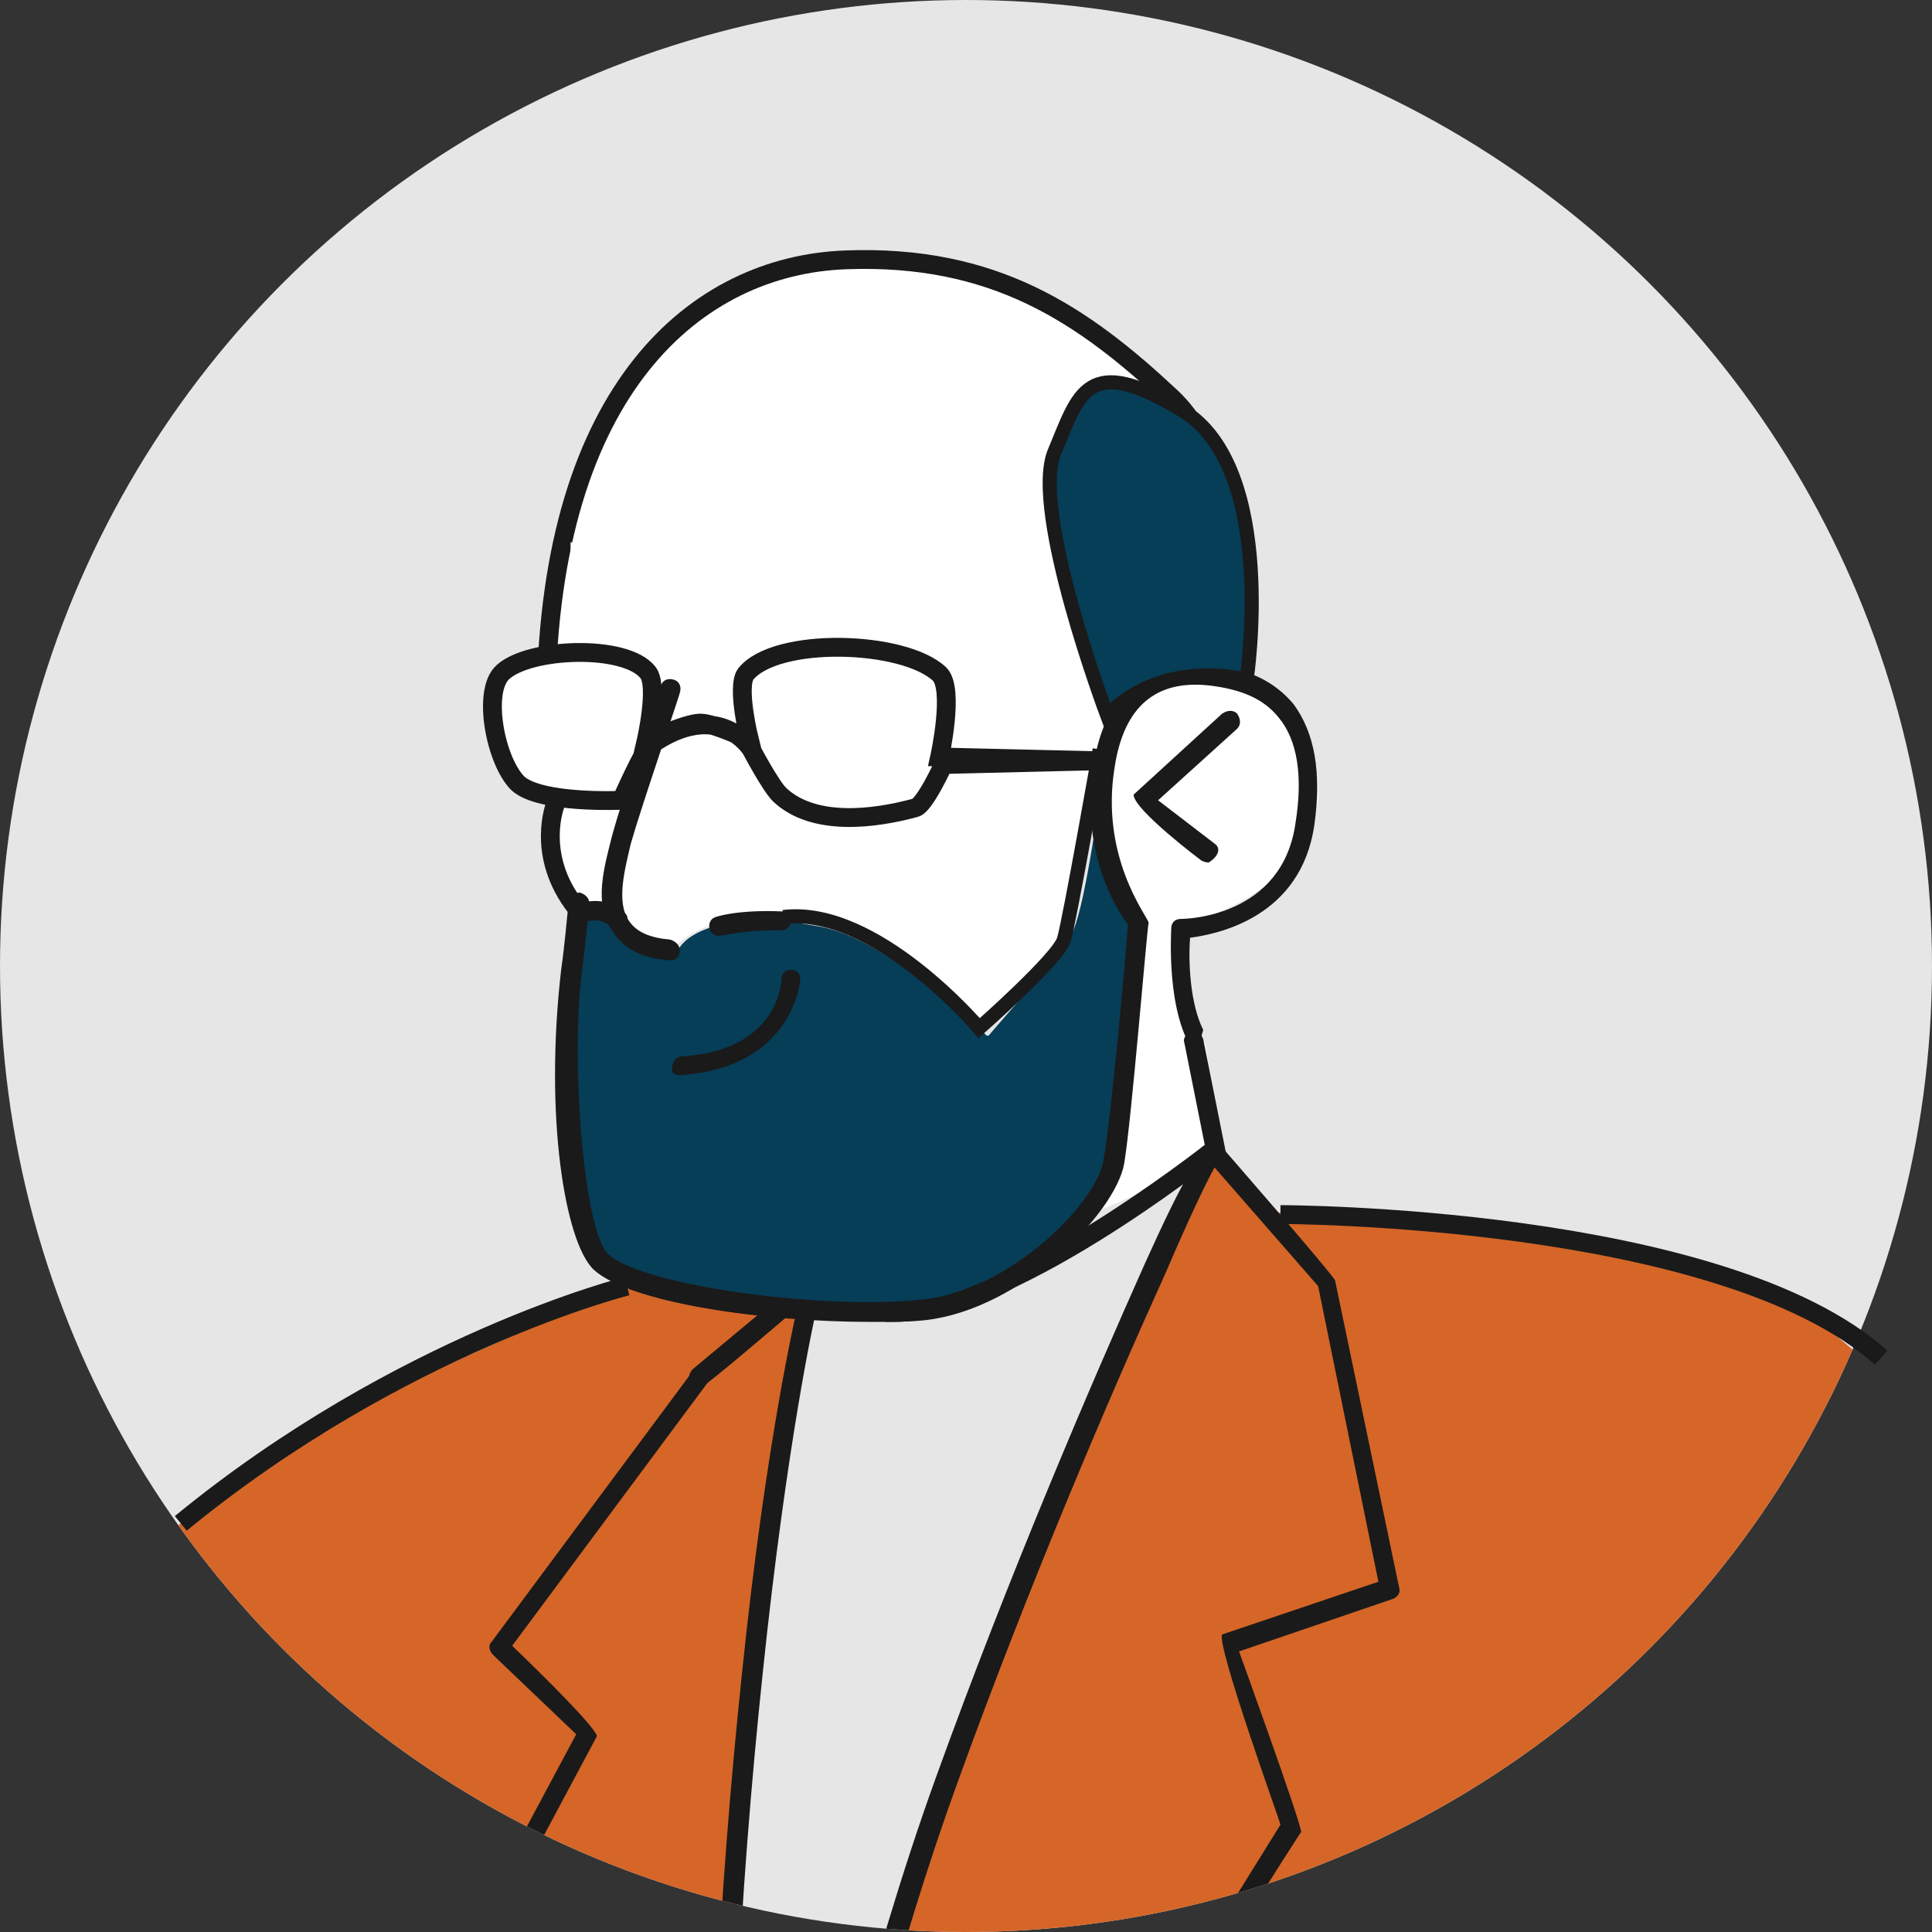
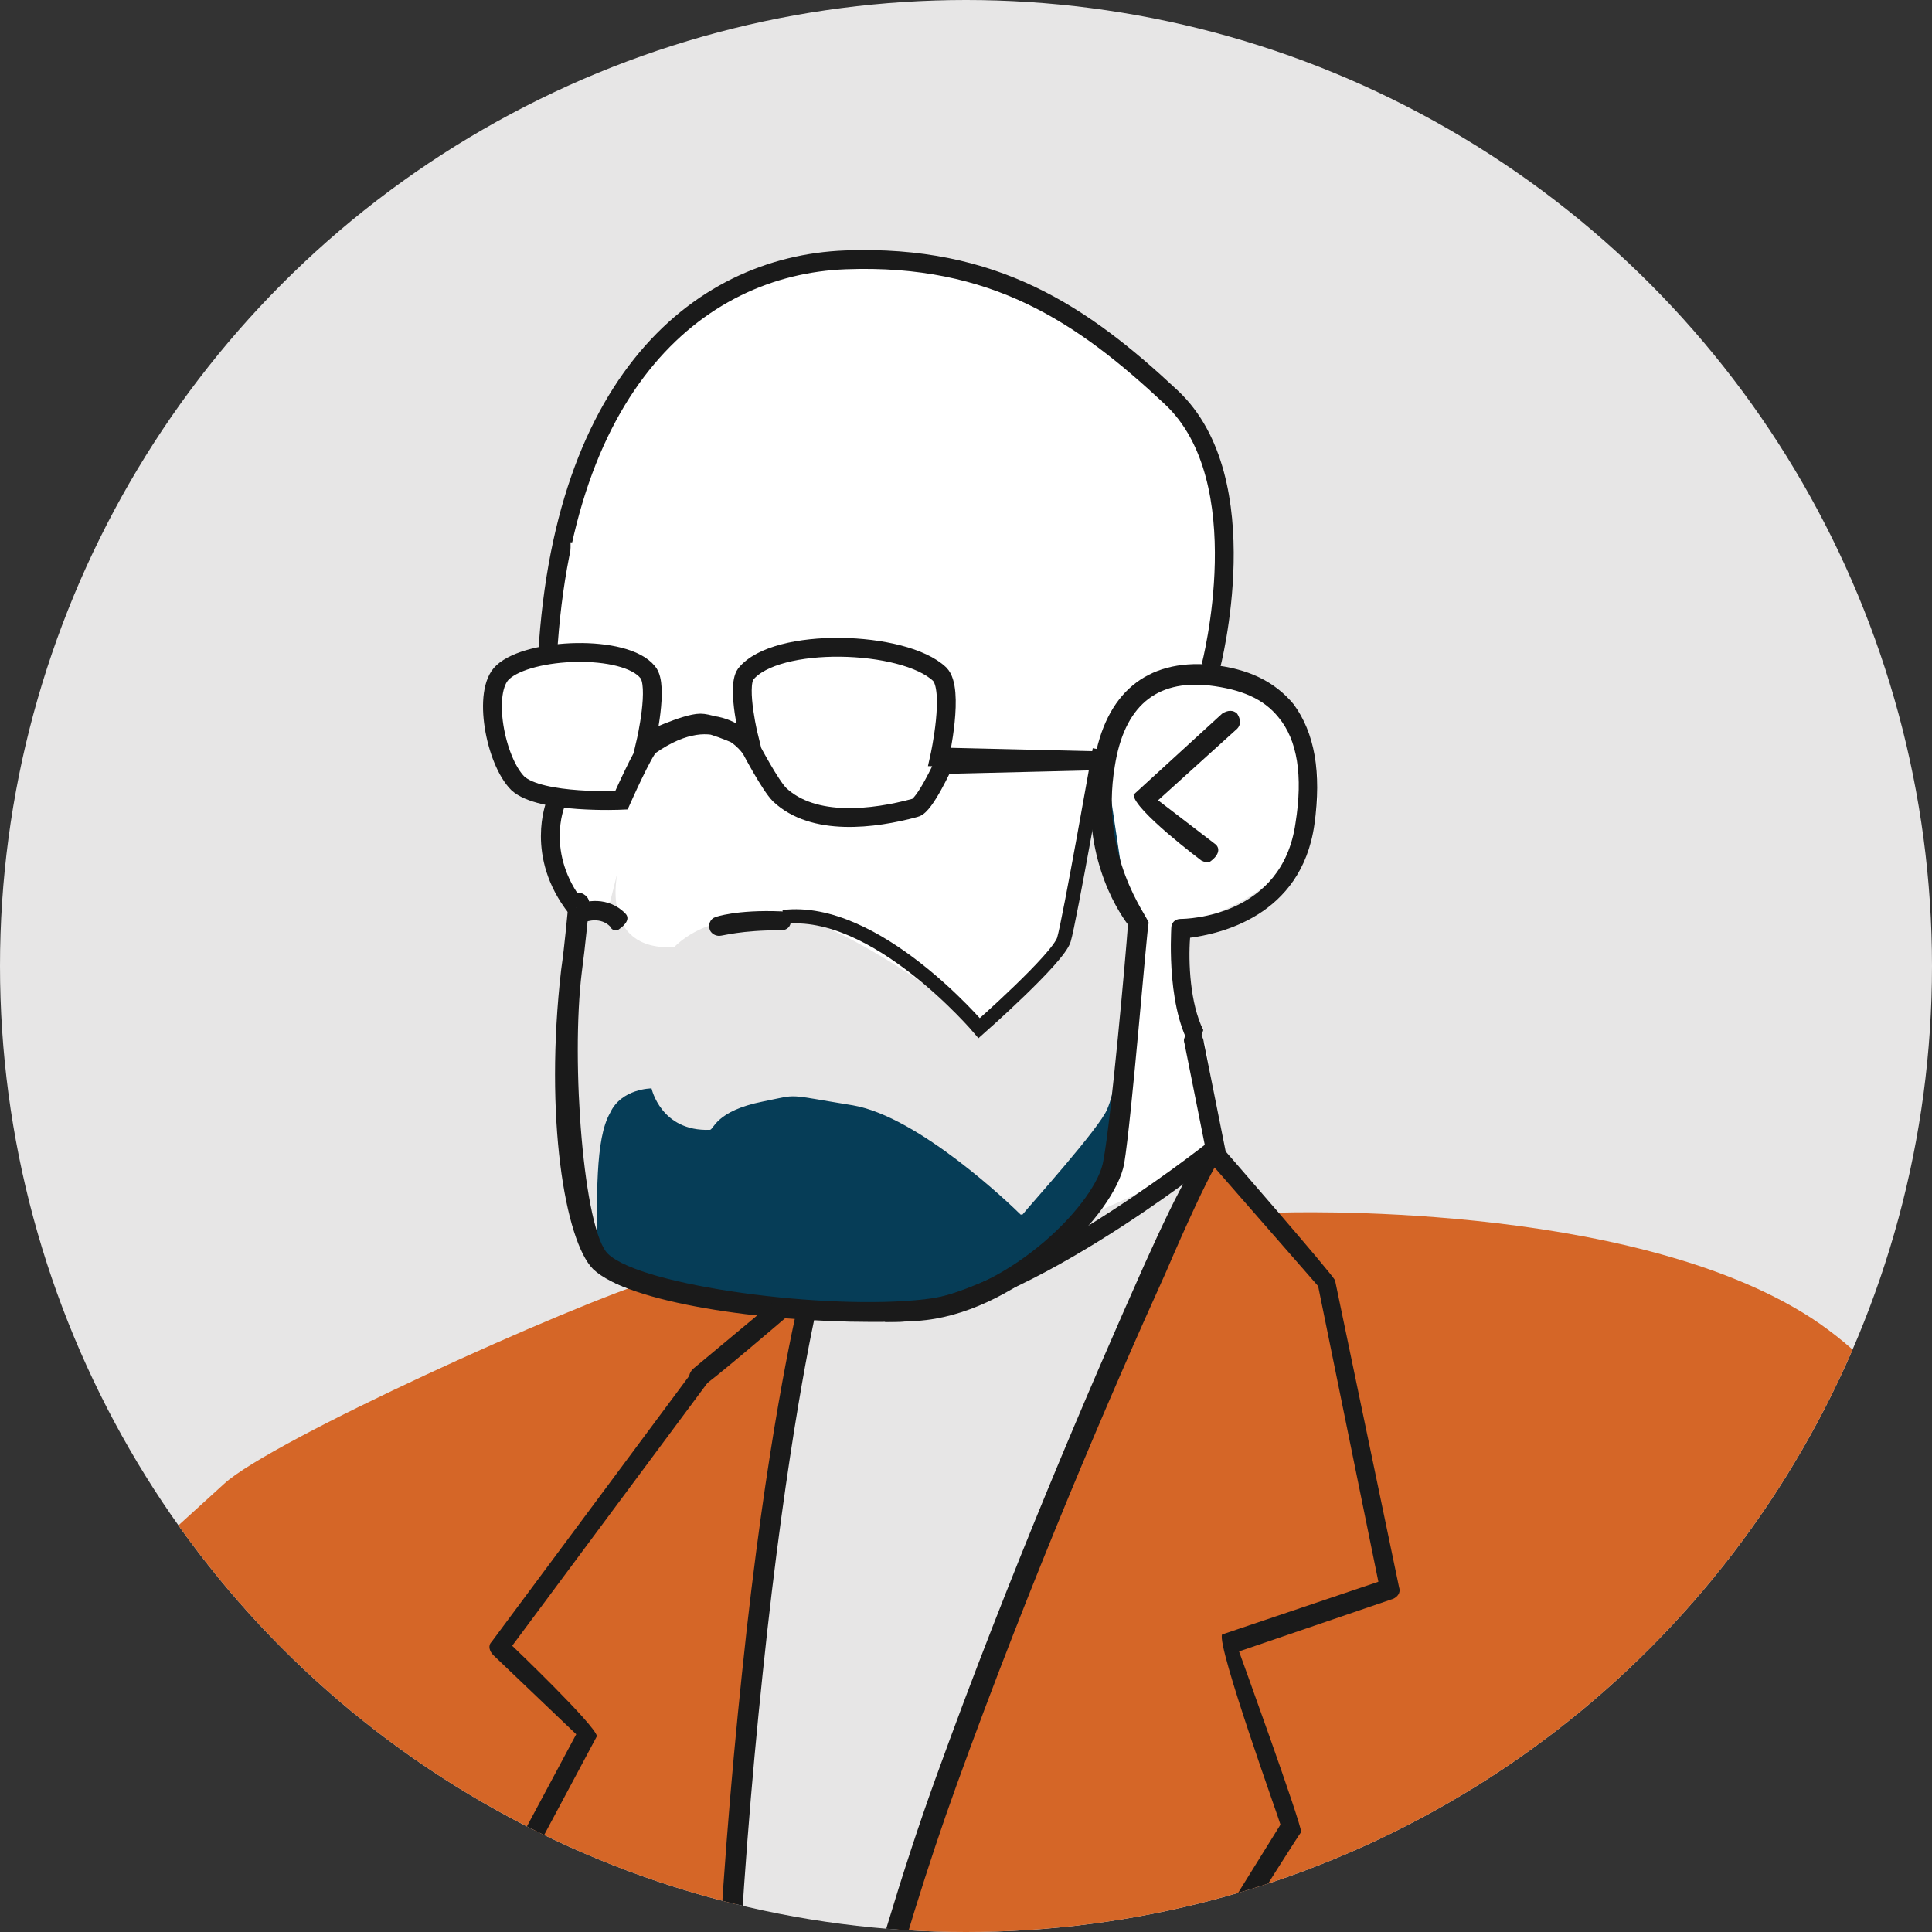
<svg xmlns="http://www.w3.org/2000/svg" xmlns:xlink="http://www.w3.org/1999/xlink" id="a" x="0px" y="0px" viewBox="0 0 102.6 102.6" style="enable-background:new 0 0 102.6 102.6;" xml:space="preserve">
  <rect x="0" y="0" width="102.6" height="102.6" fill="#333333" stroke="none" />
  <style type="text/css">	.st-000{fill:#E7E6E6;}	.st-111{clip-path:url(#SVGID_2_);}	.st-222{fill:#FFFFFF;stroke:#1A1A1A;stroke-miterlimit:10;}	.st-333{fill:#FFFFFF;}	.st-444{fill:#D56627;}	.st-555{fill:#063D57;}	.st-666{fill:#1A1A1A;}	.st-777{fill:none;stroke:#1A1A1A;stroke-width:0.75;stroke-miterlimit:10;}	.st-888{fill:#063D57;stroke:#1A1A1A;stroke-width:0.75;stroke-miterlimit:10;}	.st-999{fill:none;stroke:#1A1A1A;stroke-miterlimit:10;}</style>
  <circle class="st-000" cx="51.3" cy="51.3" r="51.3" />
  <g>
    <defs>
      <circle id="SVGID_1_" cx="51.3" cy="51.3" r="51.3" />
    </defs>
    <clipPath id="SVGID_2_">
      <use xlink:href="#SVGID_1_" style="overflow:visible;" />
    </clipPath>
    <g class="st-111">
      <path class="st-222" d="M64.3,35.4c0,0,2.6-9.9-2.1-14.3s-9.4-7.6-17.3-7.3S29.2,20.6,29,37.1" />
      <path class="st-333" d="M32.8,46.3c0,0-1,4.2,3,4c0,0,1.2-1.3,3.2-1.4c2-0.1,3.6-0.2,5.2,0.5c1.6,0.7,5.7,3.1,7.7,5.2   c0.4,0.3,4.5-4.1,4.5-4.1s1-2.9,1-6.6s6.3-10,5.9-11c-0.4-1.3-9-2.6-10.3-2.9c-1.3-0.3-13.5-1.5-15.5-1.3c-2,0.2-7.2,0.1-7.2,0.1   v3.8l-0.1,7.7c0,0-1,3.5-0.9,4.5s1.9,3.4,1.9,3.4l1.2-0.3C32.4,47.9,32.8,46.3,32.8,46.3z" />
      <path class="st-333" d="M60.5,48.8c0,0-2-3.4-1.9-6.9c0-3.5,1.3-5.9,3.5-6.1c2.2-0.2,7.7,0.2,7.9,5.9s-7.2,7.4-7.2,7.4   s-0.4,4.9,1.2,6.3l0.9,5.4c0,0-8.5,5.9-14.4,4.8s-7.5,3.9-7.5,3.9s5.6,0.5,8.1-0.4c2.5-1,6.4-3.4,7.6-6.1   C59.9,60.2,60.4,48.8,60.5,48.8L60.5,48.8z" />
      <path class="st-444" d="M43.3,68.9c0,0-2.8,11.7-3.6,23.9c-0.8,12.3-3.3,41.8-1.6,52.1c0,0,5-23.6,6.8-32.2   c2.2-10.4,8.3-26.7,13-37.4s6.5-14.5,6.5-14.5l3.5,3.6c0,0,18.6-0.7,28.3,5.6c9.6,6.3,12.7,21.1,14.4,33.5   c1.7,12.4-0.9,75.8-0.9,75.8H5.6l1.1-20.7c0,0-10.3,12.1-45,23l-13-30.8c0,0,27.5-12.6,36.2-19.4C-6.4,124.6-3.7,90,3.2,85.4   c6.5-4.4-2.2,3.3,8.7-6.6c2.5-2.3,18.4-9.5,23-10.9l4.4-3.5L43.3,68.9L43.3,68.9z" />
-       <path class="st-555" d="M58.7,40.4c-0.3,2.8,0.1,6.2,1.9,8.8c0,0-1.7,13.6-1.8,14c-0.1,0.4-5.3,6.2-9.5,6.5   c-4.3,0.2-17.1-0.1-17.6-2.5c0,0-1.8-3.2-1.8-9.5c0-3.7-0.1-6.7,0.7-8.1c0.6-1.3,2.2-1.3,2.2-1.3s0.5,2.3,3.1,2.2   c0.2,0,0.3-1,2.8-1.5c2-0.4,1.1-0.4,4.8,0.2c3.5,0.6,8.4,5.3,8.9,5.8c0,0,0.1,0,0.1,0c0.4-0.5,4.1-4.6,4.5-5.6   c0.7-1.6,1.5-7.8,1.5-7.8" />
+       <path class="st-555" d="M58.7,40.4c-0.3,2.8,0.1,6.2,1.9,8.8c0,0-1.7,13.6-1.8,14c-0.1,0.4-5.3,6.2-9.5,6.5   c-4.3,0.2-17.1-0.1-17.6-2.5c0-3.7-0.1-6.7,0.7-8.1c0.6-1.3,2.2-1.3,2.2-1.3s0.5,2.3,3.1,2.2   c0.2,0,0.3-1,2.8-1.5c2-0.4,1.1-0.4,4.8,0.2c3.5,0.6,8.4,5.3,8.9,5.8c0,0,0.1,0,0.1,0c0.4-0.5,4.1-4.6,4.5-5.6   c0.7-1.6,1.5-7.8,1.5-7.8" />
      <path class="st-666" d="M38,146.6c-0.3,0-0.5-0.2-0.5-0.8c0.4-2.4,5-31.5,12.2-51.4c3.9-10.8,8.2-20.8,11.1-27.3   c1.9-4.2,3-6.3,3.9-6.4c0,0,6.1,7,6.2,7.3l3.4,16.3c0.1,0.3-0.1,0.5-0.3,0.6l-8.2,2.8c0,0,3.3,9.1,3.3,9.6   C69,97.2,38.5,146.3,38,146.6L38,146.6L38,146.6z M64.9,86.8l8.3-2.8L70,68.3l-5.5-6.3c-0.5,0.9-1.4,2.8-2.6,5.6   c-2.9,6.4-7.2,16.4-11.1,27.2c-6.2,17.1-10.5,41-11.8,48.8l29-46.7C68,96.8,64.6,87.4,64.9,86.8z" />
      <path class="st-666" d="M39.7,151.8c0.4-0.1,0.5-0.3,0.5-0.6c0-0.3-2-25.9-1.1-43.9c0.3-6.5,0.8-12.7,1.4-18.4   c1.3-12.5,2.8-19.1,2.8-19.1c0.1-0.3-0.1-0.6-0.4-0.6c-0.3-0.1-0.6,0.1-0.6,0.4c0,0.1-1.6,6.7-2.9,19.3   c-0.6,5.7-1.1,11.9-1.4,18.4c-0.7,12.9,0.2,29.8,0.7,38.4l-11.7-44.7l4.7-8.8c-0.1-0.6-4.5-4.8-4.5-4.8l10.4-14   c0.2-0.2,0.1-0.6-0.1-0.7s-0.6-0.1-0.7,0.1L26.1,87.2c-0.2,0.2-0.1,0.5,0.1,0.7l4.4,4.2l-4.6,8.6c0,0.4,13.1,50.6,13.1,50.6   C39.2,151.6,39.5,151.8,39.7,151.8L39.7,151.8z" />
      <g>
-         <path class="st-666" d="M36.1,57.1c6.1-0.4,6.4-5.1,6.4-5.1c0-0.3-0.2-0.5-0.5-0.5c-0.3,0-0.5,0.2-0.5,0.5c0,0.2-0.2,3.8-5.3,4.1    c-0.3,0-0.5,0.3-0.5,0.6C35.6,56.9,35.8,57.1,36.1,57.1L36.1,57.1z" />
        <path class="st-666" d="M32.8,49.4c0.6-0.4,0.6-0.7,0.4-0.9c-0.9-0.9-2.1-0.7-2.7-0.4c-0.3,0.2-0.3,0.5-0.2,0.7    c0.2,0.3,0.5,0.3,0.7,0.2c0.2-0.1,0.9-0.3,1.4,0.2C32.5,49.4,32.6,49.4,32.8,49.4z" />
        <path class="st-666" d="M63.9,54.7c-0.7-1.4-0.8-3.6-0.7-4.9c1.5-0.2,5.9-1.1,6.6-6c0.4-2.8,0-4.9-1.1-6.4c-1-1.2-2.4-1.9-4.4-2.1    c-3.4-0.3-5.6,1.5-6.2,5.2c-0.8,4.7,1.2,7.8,1.8,8.6c-0.1,1.5-0.9,10.4-1.3,12.5c-0.3,2.2-4.9,6.9-9.5,7.4    c-5.2,0.6-15-0.7-16.8-2.4c-1.3-1.2-2-10.2-1.4-15c0.2-1.5,0.3-2.7,0.4-3.6c0-0.3-0.2-0.5-0.5-0.6c-0.3,0-0.5,0.2-0.6,0.5    c-0.1,0.9-0.2,2.2-0.4,3.6c-0.9,7.8,0.2,14.4,1.7,15.9c1.9,1.8,9.1,2.8,14.7,2.8c1.2,0,2.2,0,3-0.1c5-0.6,10-5.6,10.5-8.3    c0.4-2.4,1.2-12.4,1.3-12.8c-0.1-0.4-2.6-3.5-1.8-8.3c0.5-3.2,2.2-4.6,5-4.3c1.7,0.2,2.9,0.7,3.7,1.7c1,1.2,1.3,3.1,0.9,5.6    c-0.7,5-5.8,5.1-6.1,5.1c-0.3,0-0.5,0.2-0.5,0.5c0,0.2-0.3,4.6,1.3,6.7" />
        <path class="st-666" d="M64.6,61.8c0.4-0.1,0.6-0.3,0.5-0.6l-1.2-6c-0.1-0.3-0.3-0.5-0.6-0.4c-0.3,0.1-0.5,0.3-0.4,0.6l1.2,6    C64.2,61.6,64.4,61.8,64.6,61.8L64.6,61.8z" />
-         <path class="st-666" d="M35.6,51c0.3,0,0.5-0.2,0.5-0.5c0-0.3-0.2-0.5-0.5-0.6c-1.1-0.1-1.8-0.4-2.2-1c-0.7-1-0.2-2.8,0.1-4.1    c0.6-2.1,2.6-7.9,2.6-8c0.1-0.3,0-0.6-0.3-0.7c-0.3-0.1-0.6,0-0.7,0.3c-0.1,0.2-2,5.8-2.6,8c-0.4,1.6-1,3.6,0,5    C33.1,50.4,34.1,50.9,35.6,51C35.6,51,35.6,51,35.6,51z" />
        <path class="st-666" d="M64.2,45.8c0.6-0.4,0.6-0.8,0.3-1l-3-2.3l4.2-3.8c0.2-0.2,0.2-0.5,0-0.8c-0.2-0.2-0.5-0.2-0.8,0l-4.7,4.3    c0,0.8,3.6,3.5,3.6,3.5C64,45.8,64.1,45.8,64.2,45.8L64.2,45.8z" />
      </g>
      <path class="st-666" d="M37.2,73.7c0.3-0.1,4.5-3.7,4.5-3.7c0.2-0.2,0.3-0.5,0.1-0.7S41.3,69,41,69.2l-4.2,3.5   c-0.2,0.2-0.3,0.5-0.1,0.8C36.9,73.6,37,73.7,37.2,73.7L37.2,73.7z" />
      <path class="st-666" d="M47,70.2c0.2,0,0.3,0,0.5,0c6.2,0,16.8-8.4,17.3-8.8c0.2-0.2,0.2-0.5,0.1-0.7c-0.2-0.2-0.5-0.2-0.8,0   c-0.1,0.1-11.3,8.9-17,8.6" />
      <path class="st-666" d="M38.2,49.7c0.2,0,1.1-0.3,3.3-0.3c0.3,0,0.5-0.2,0.5-0.5c0-0.3-0.2-0.5-0.5-0.5c-2.4-0.1-3.5,0.3-3.5,0.3   c-0.3,0.1-0.4,0.4-0.3,0.7C37.8,49.6,38,49.7,38.2,49.7L38.2,49.7z" />
      <path class="st-777" d="M58.4,39.8c0,0-1.6,9.1-1.9,10.1s-4.5,4.7-4.5,4.7s-5.5-6.5-10.4-5.9" />
-       <path class="st-888" d="M58.8,38c0,0-4.1-10.9-2.8-14s1.7-5.3,6.8-2.2s3.4,14.3,3.4,14.3S61.8,34.9,58.8,38z" />
      <path class="st-222" d="M58.4,40.4l-8.3,0.2c0,0-1,2.2-1.5,2.3c-2.2,0.6-5.4,1-7.2-0.7c-0.5-0.5-1.5-2.4-1.5-2.4s-1.7-2.8-5.4-0.2   c-0.3,0.2-1.5,2.9-1.5,2.9s-4.3,0.2-5.5-0.9c-1.2-1.2-1.9-4.9-0.8-5.9c1.4-1.3,6.5-1.5,7.7,0c0.6,0.7-0.1,3.7-0.1,3.7s2.1-1,2.9-1   c0.7,0,2.6,0.9,2.6,0.9s-0.7-2.8-0.2-3.5c1.6-2,8.4-1.8,10.3,0c0.8,0.8,0,4.4,0,4.4L58.4,40.4L58.4,40.4z" />
    </g>
  </g>
  <path class="st-222" d="M30.6,48.2c-2.2-2.8-1.1-5.5-1.1-5.5" />
-   <path class="st-999" d="M68,64.5c0,0,23.4,0,31.9,7.6" />
-   <path class="st-999" d="M33.3,68.3c0,0-12,3-23.7,12.6" />
</svg>